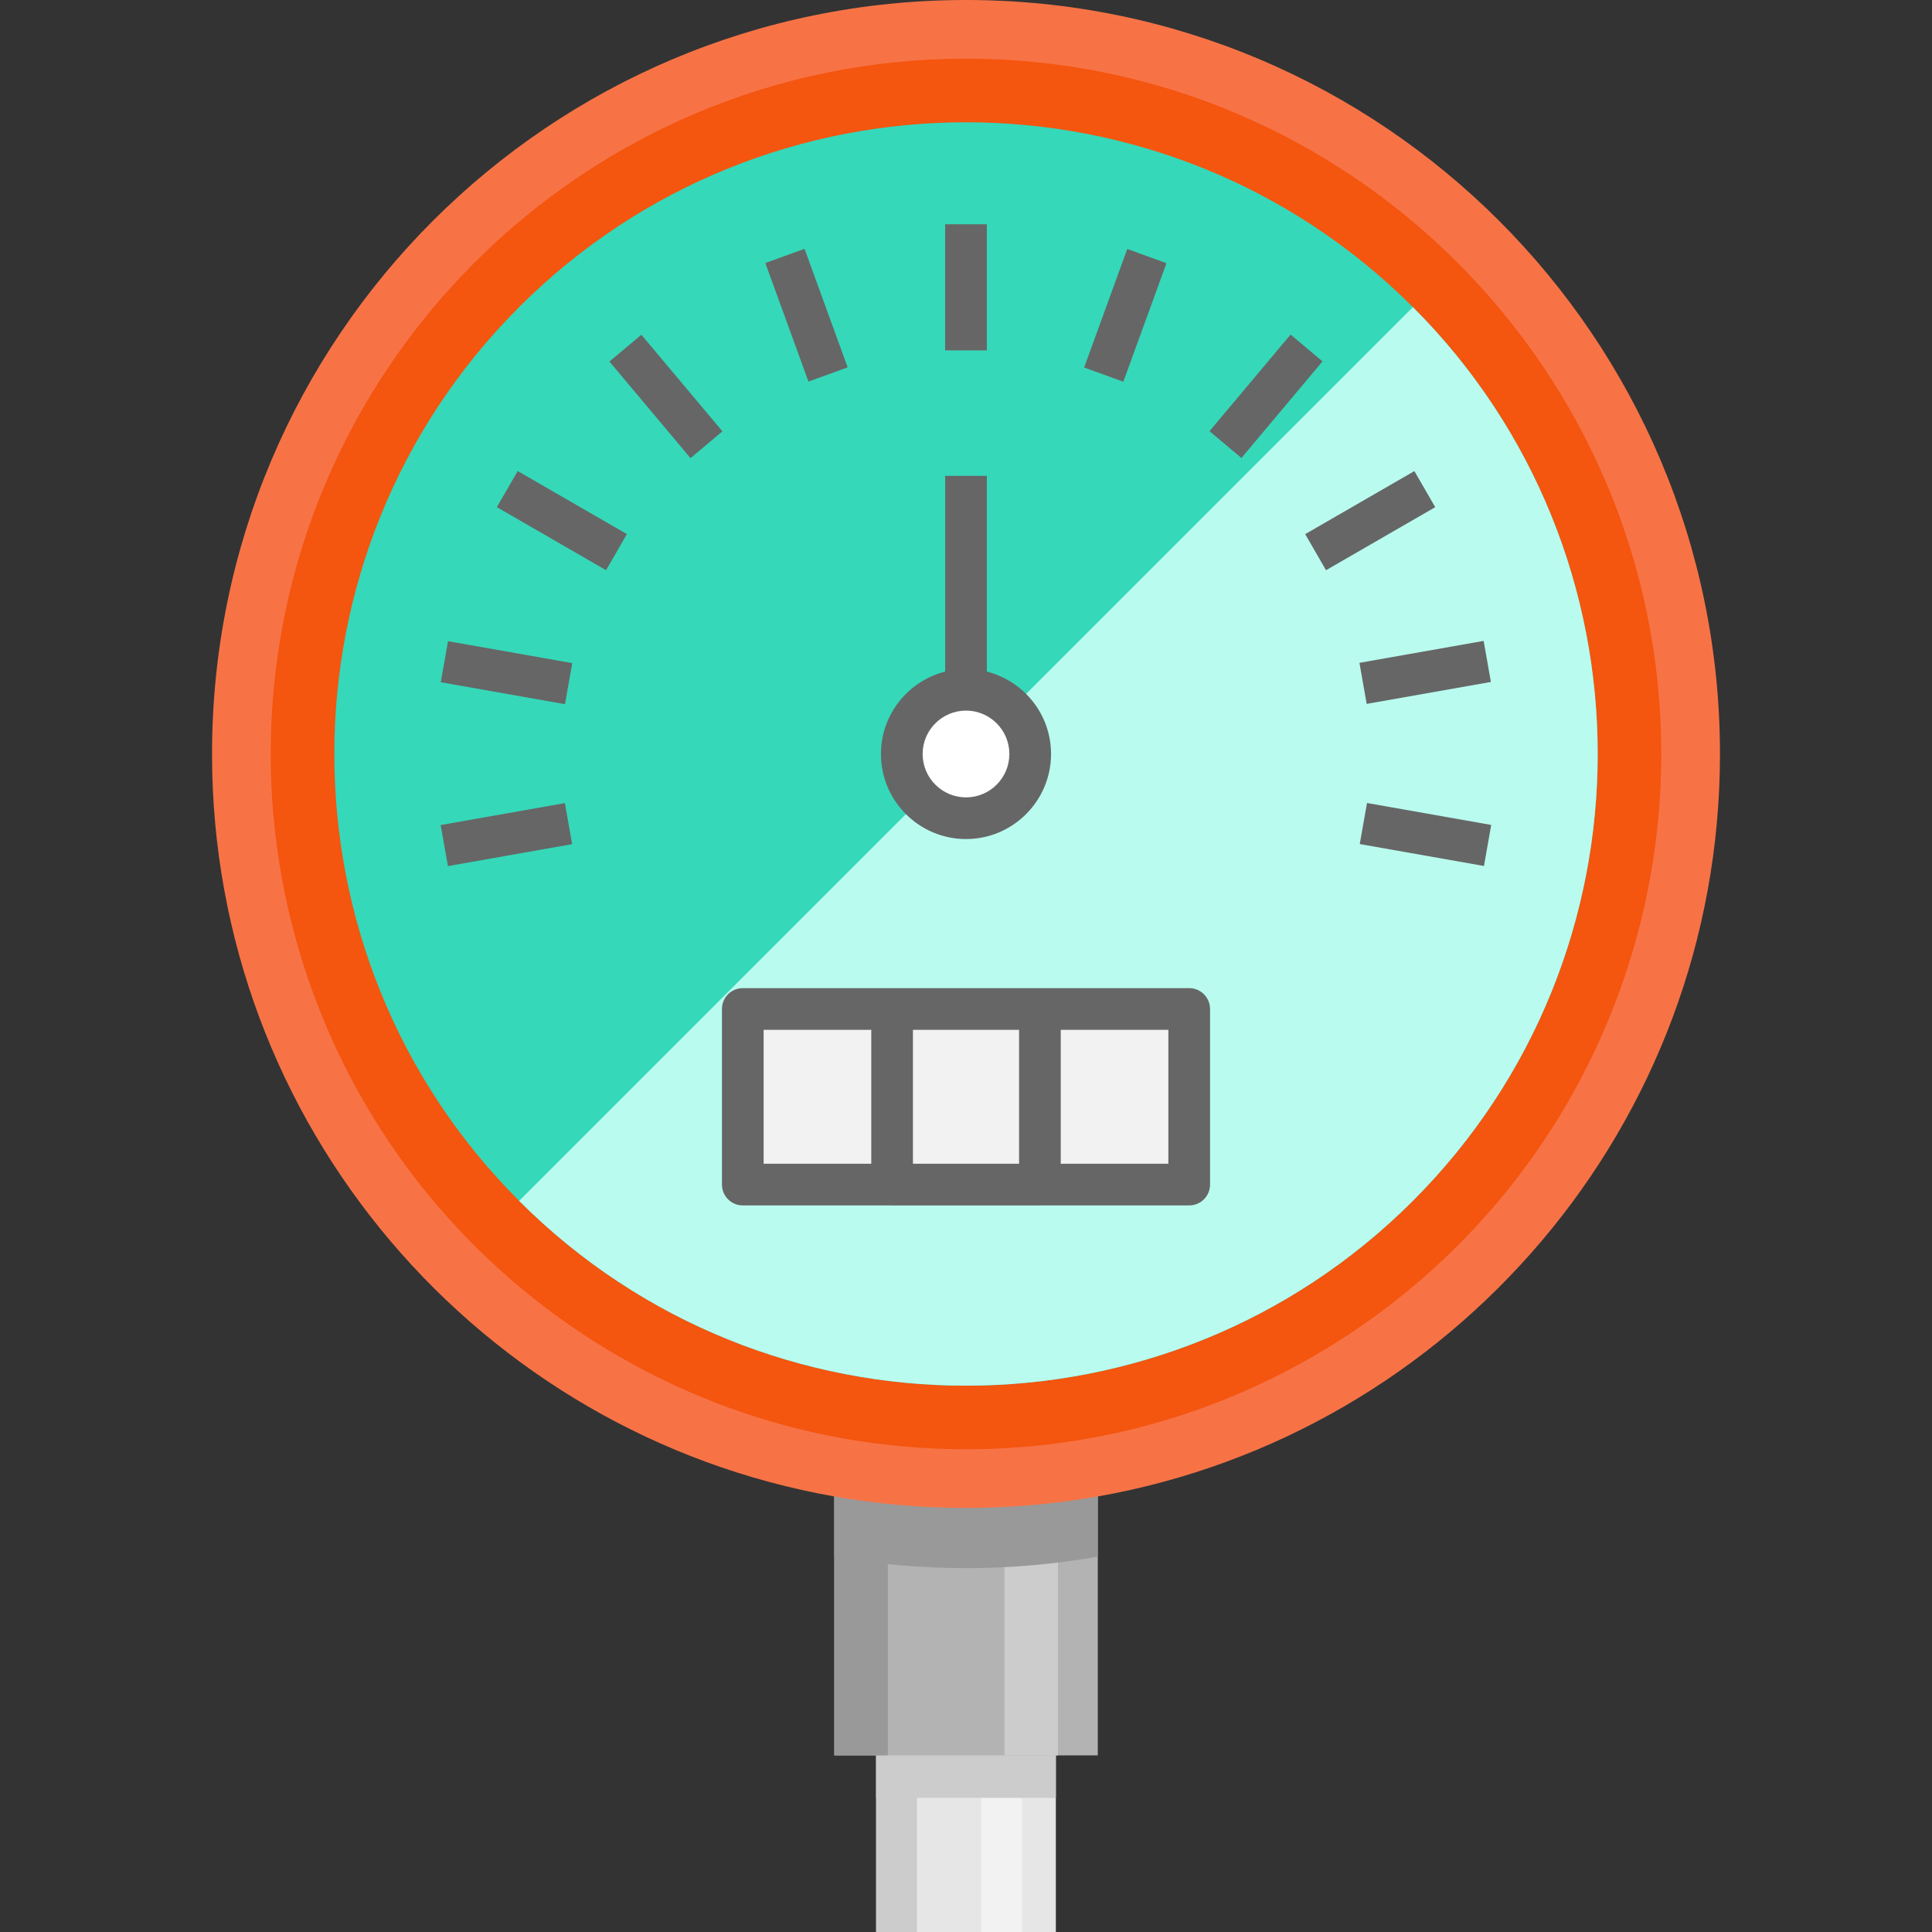
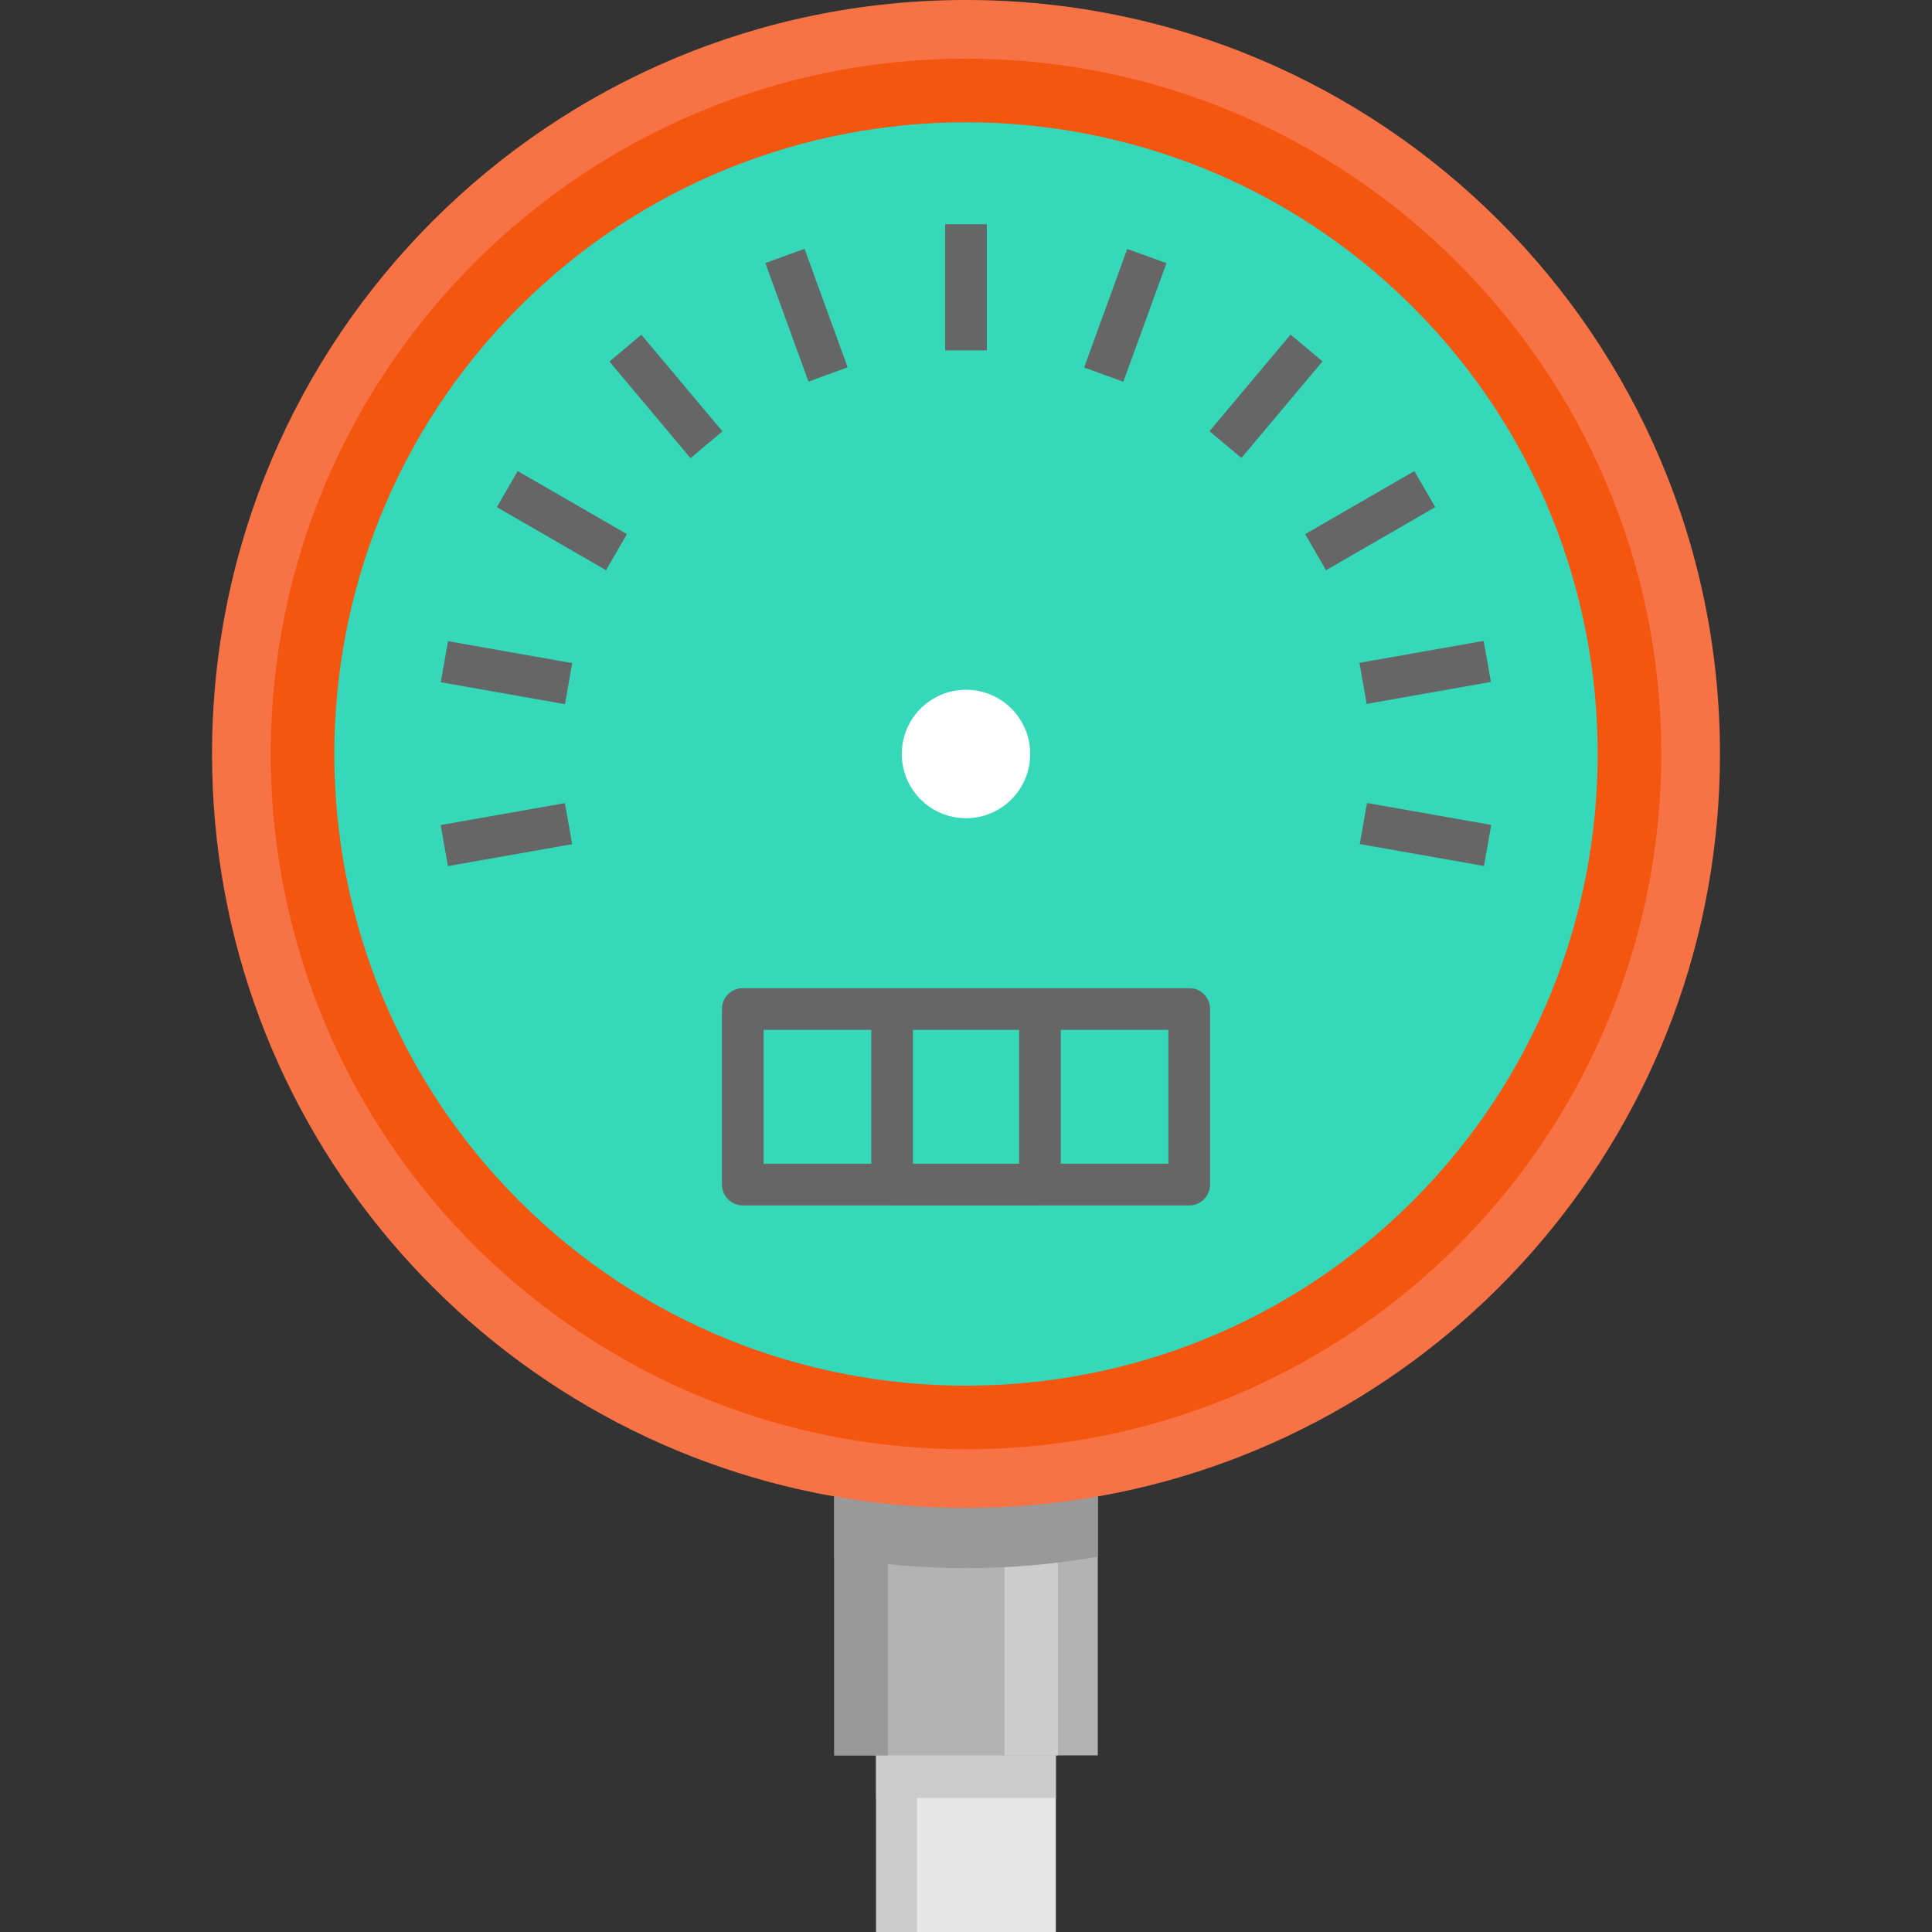
<svg xmlns="http://www.w3.org/2000/svg" version="1.1" id="Layer_1" x="0px" y="0px" viewBox="0 0 512 512" style="enable-background:new 0 0 512 512;" width="100px" height="100px" xml:space="preserve">
  <rect x="0" y="0" width="512" height="512" fill="#333333" stroke="none" />
  <rect x="232.191" y="445.555" style="fill:#E6E6E6;" width="47.619" height="66.445" />
  <rect x="232.191" y="445.555" style="fill:#CCCCCC;" width="10.8" height="66.445" />
-   <rect x="260.013" y="445.555" style="fill:#F2F2F2;" width="10.8" height="66.445" />
  <rect x="232.191" y="445.555" style="fill:#CCCCCC;" width="47.619" height="30.903" />
  <path style="fill:#B3B3B3;" d="M290.922,389.21v75.981h-69.82V389.21c11.328,2.209,22.999,3.375,34.904,3.375  C267.923,392.585,279.582,391.419,290.922,389.21z" />
  <path style="fill:#999999;" d="M235.286,389.21v75.981h-14.184V389.21c2.301,2.209,4.672,3.375,7.09,3.375  C230.614,392.585,232.982,391.419,235.286,389.21z" />
  <path style="fill:#CCCCCC;" d="M280.368,389.21v75.981h-14.184V389.21c2.301,2.209,4.672,3.375,7.09,3.375  C275.695,392.585,278.064,391.419,280.368,389.21z" />
  <path style="fill:#999999;" d="M256.006,392.585c-11.905,0-23.576-1.166-34.904-3.375v23.318c11.328,2,22.999,3.044,34.904,3.044  c11.917,0,23.576-1.043,34.916-3.044V389.21C279.582,391.419,267.923,392.585,256.006,392.585z" />
  <path style="fill:#F77346;" d="M256.006,0c110.345,0,199.803,89.457,199.803,199.815c0,98.441-71.183,180.252-164.886,196.759  c-11.34,2-22.999,3.044-34.916,3.044c-11.905,0-23.576-1.043-34.904-3.044c-93.716-16.507-164.911-98.318-164.911-196.759  C56.191,89.457,145.648,0,256.006,0z" />
  <path style="fill:#F4550F;" d="M256.006,384.071c-10.815,0-21.647-0.945-32.194-2.807c-42.119-7.419-80.633-29.578-108.447-62.393  c-28.134-33.194-43.629-75.476-43.629-119.057c0-101.606,82.663-184.269,184.269-184.269c101.6,0,184.256,82.663,184.256,184.269  c0,43.581-15.492,85.864-43.621,119.057c-27.809,32.816-66.315,54.974-108.427,62.393  C277.653,383.127,266.817,384.071,256.006,384.071z" />
  <path style="fill:#35D8B9;" d="M137.577,81.377c65.295-65.295,171.552-65.295,236.856,0.009s65.295,171.552,0,236.847  c-65.304,65.304-171.552,65.313-236.856,0.009S72.273,146.681,137.577,81.377z" />
-   <path style="fill:#B9FCEF;" d="M374.432,81.385c65.304,65.304,65.295,171.552,0,236.847  c-65.304,65.304-171.552,65.313-236.856,0.009" />
-   <rect x="196.857" y="267.389" style="fill:#F2F2F2;" width="118.298" height="46.539" />
  <path style="fill:#FFFFFF;" d="M273.016,199.815c0-9.401-7.609-17.022-17.01-17.022c-9.401,0-17.022,7.621-17.022,17.022  s7.621,17.022,17.022,17.022C265.407,216.837,273.016,209.216,273.016,199.815z" />
  <g>
    <path style="fill:#666666;" d="M315.149,261.866h-39.544c-0.006,0-0.012-0.001-0.018-0.001h-39.171   c-0.006,0-0.012,0.001-0.018,0.001h-39.548c-3.05,0-5.523,2.473-5.523,5.523v46.539c0,3.05,2.473,5.523,5.523,5.523h39.527   c0.015,0,0.027,0.004,0.042,0.004h39.171c0.015,0,0.027-0.004,0.042-0.004h39.52c3.05,0,5.523-2.473,5.523-5.523v-46.539   C320.672,264.339,318.2,261.866,315.149,261.866z M241.94,308.405v-35.493h28.126v35.493H241.94z M202.374,272.912h28.521v35.493   h-28.521V272.912z M309.626,308.405H281.11v-35.493h28.516V308.405z" />
-     <path style="fill:#666666;" d="M261.524,177.981v-51.873h-11.046v51.874c-9.763,2.474-17.019,11.309-17.019,21.831   c0,12.431,10.114,22.545,22.545,22.545c12.425,0,22.533-10.114,22.533-22.545C278.539,189.291,271.285,180.454,261.524,177.981z    M256.006,211.314c-6.341,0-11.5-5.158-11.5-11.5c0-6.336,5.152-11.492,11.487-11.498h0.023   c6.329,0.006,11.476,5.162,11.476,11.498C267.494,206.156,262.34,211.314,256.006,211.314z" />
    <rect x="250.477" y="59.438" style="fill:#666666;" width="11.046" height="33.419" />
    <rect x="196.996" y="78.071" transform="matrix(-0.342 -0.94 0.94 -0.342 208.24 313.002)" style="fill:#666666;" width="33.419" height="11.046" />
    <rect x="159.807" y="99.553" transform="matrix(-0.643 -0.766 0.766 -0.643 209.493 307.835)" style="fill:#666666;" width="33.418" height="11.045" />
    <rect x="132.195" y="132.444" transform="matrix(-0.866 -0.5 0.5 -0.866 208.872 331.903)" style="fill:#666666;" width="33.418" height="11.045" />
    <rect x="117.492" y="172.82" transform="matrix(-0.985 -0.174 0.174 -0.985 235.386 377.285)" style="fill:#666666;" width="33.419" height="11.046" />
    <rect x="361.068" y="215.784" transform="matrix(-0.985 -0.174 0.174 -0.985 711.372 504.869)" style="fill:#666666;" width="33.419" height="11.046" />
    <rect x="128.694" y="204.581" transform="matrix(-0.174 -0.985 0.985 -0.174 -60.413 391.886)" style="fill:#666666;" width="11.045" height="33.419" />
    <rect x="372.277" y="161.623" transform="matrix(-0.174 -0.985 0.985 -0.174 267.762 581.354)" style="fill:#666666;" width="11.045" height="33.419" />
    <rect x="357.595" y="121.259" transform="matrix(-0.5 -0.866 0.866 -0.5 425.197 521.421)" style="fill:#666666;" width="11.045" height="33.418" />
    <rect x="329.957" y="88.367" transform="matrix(-0.766 -0.643 0.643 -0.766 524.919 401.219)" style="fill:#666666;" width="11.045" height="33.418" />
    <rect x="292.783" y="66.886" transform="matrix(-0.94 -0.342 0.342 -0.94 550.034 264.171)" style="fill:#666666;" width="11.046" height="33.419" />
  </g>
  <g>
</g>
  <g>
</g>
  <g>
</g>
  <g>
</g>
  <g>
</g>
  <g>
</g>
  <g>
</g>
  <g>
</g>
  <g>
</g>
  <g>
</g>
  <g>
</g>
  <g>
</g>
  <g>
</g>
  <g>
</g>
  <g>
</g>
</svg>